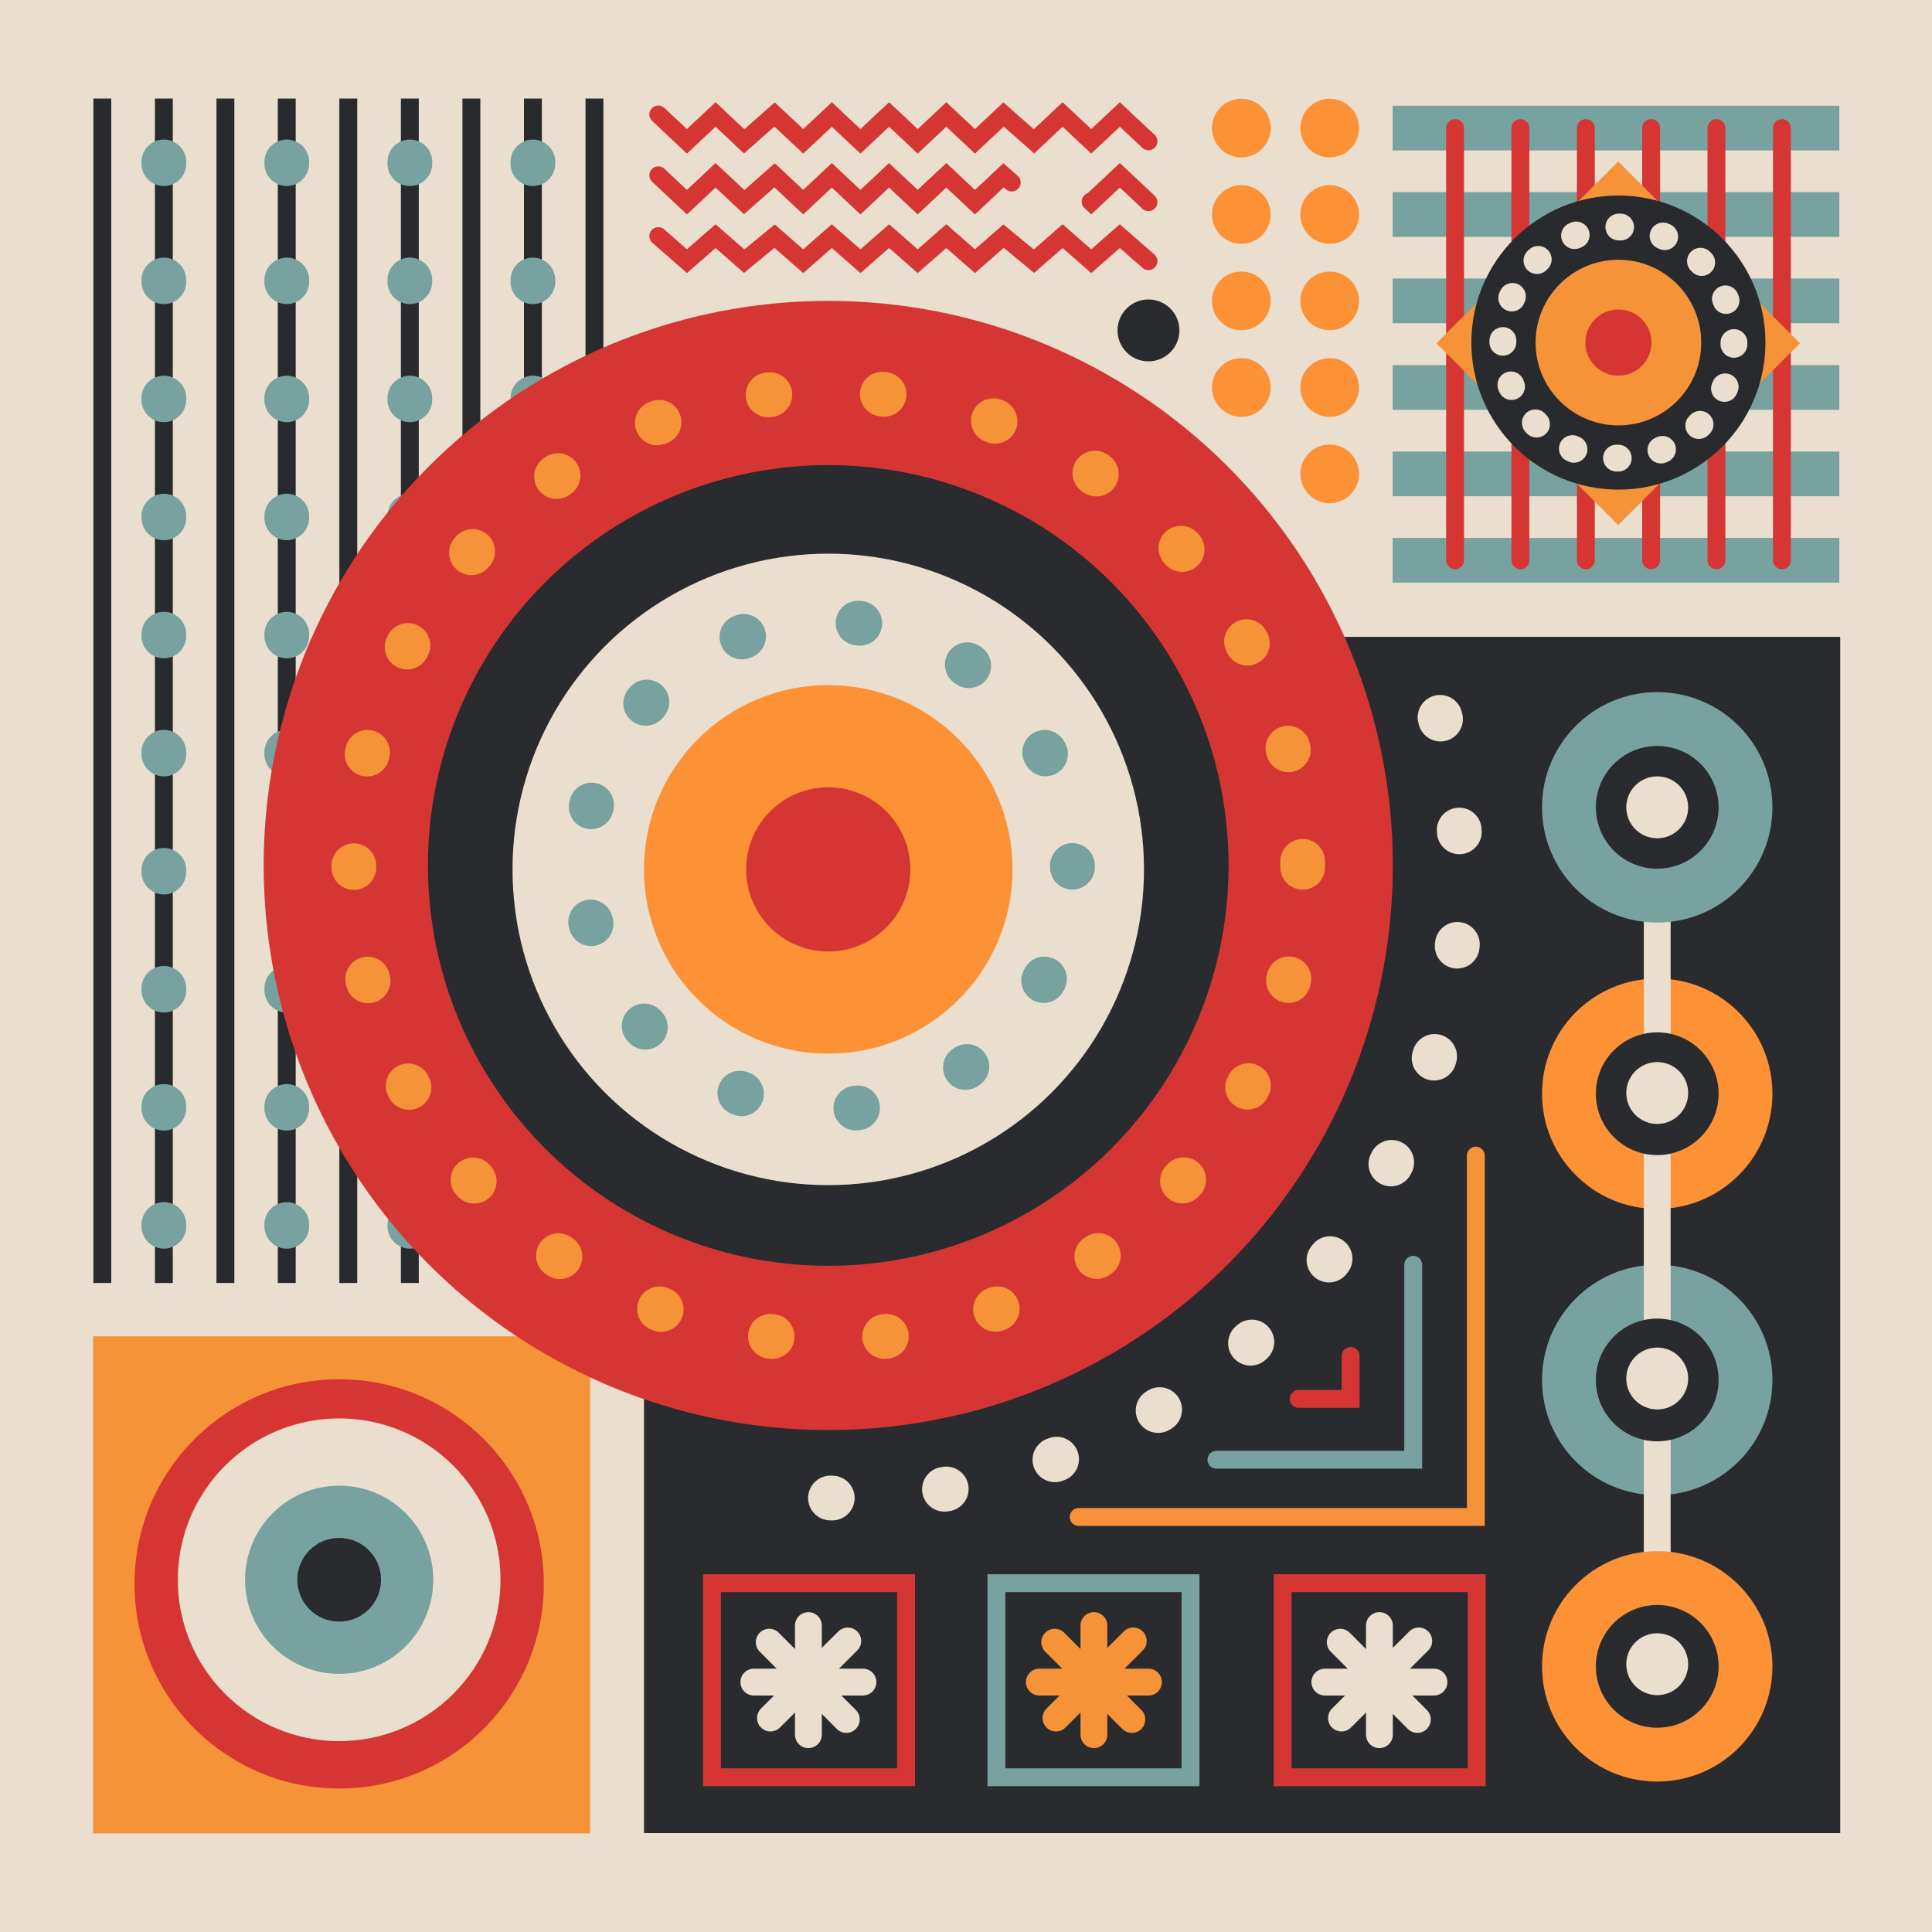
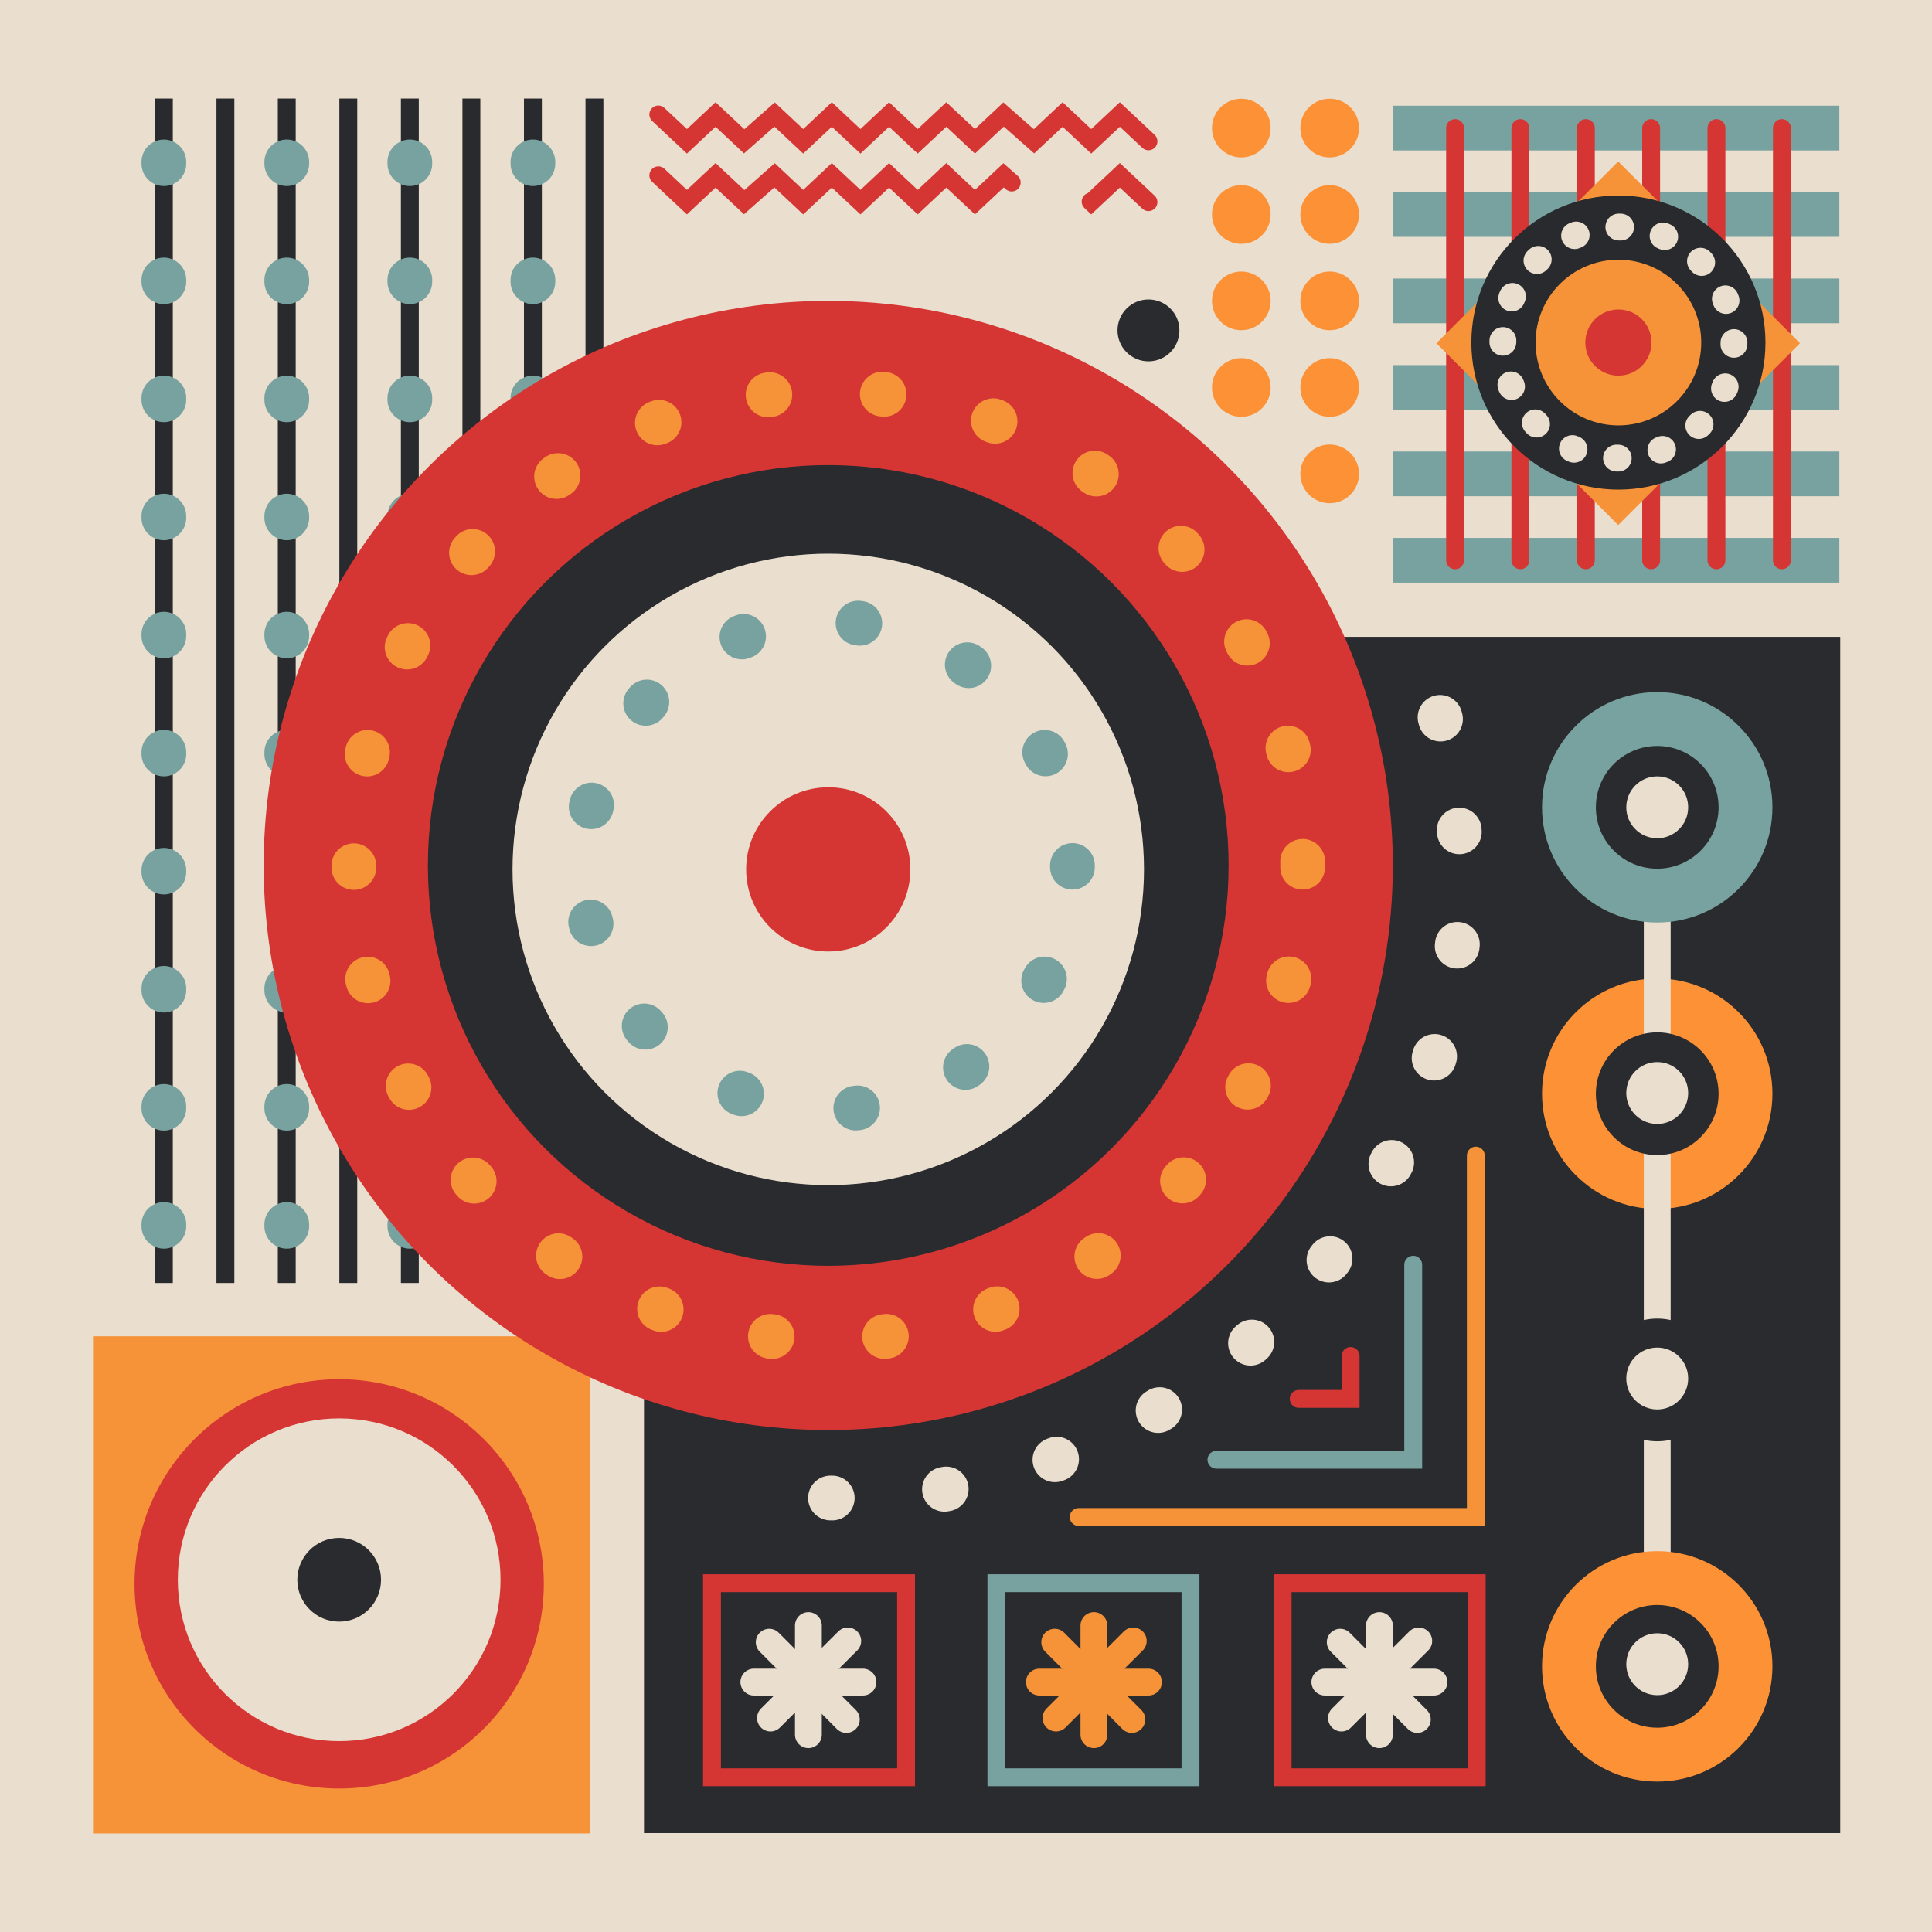
<svg xmlns="http://www.w3.org/2000/svg" id="b" data-name="Layer 2" viewBox="0 0 1080 1080">
  <defs>
    <style>.d {
        fill: #eadece;
      }

      .d, .e, .f, .g, .h, .i, .j {
        stroke-width: 0px;
      }

      .k, .l, .m, .n, .o, .p, .q, .r, .s, .t, .u {
        fill: none;
        stroke-miterlimit: 10;
      }

      .k, .l, .p {
        stroke: #78a29f;
      }

      .k, .m, .o, .p {
        stroke-width: 25px;
      }

      .l, .r, .s, .t {
        stroke-width: 10px;
      }

      .e {
        fill: #292b2f;
      }

      .f {
        fill: #fd9136;
      }

      .m, .n, .o, .p, .q, .u {
        stroke-linecap: round;
      }

      .m, .o, .p {
        stroke-dasharray: 0 0 1 63;
      }
.p {        stroke-dasharray: 0 0 1 65;
animation:move 20s linear infinite;
}
.m {animation: move2 20s linear infinite;}
.o {animation: move3 20s linear infinite;}

.p:nth-of-type(even) {stroke-dashoffset:330;}
.s,.l,.r {stroke-dasharray:600 60;stroke-linecap:round;animation:move 10s linear infinite;}
.s:nth-of-type(even) {stroke-dashoffset:330;}

      .m, .q, .u {
        stroke: #eadece;
      }

      .n, .o, .r {
        stroke: #f69338;
      }

      .n, .q, .u {
        stroke-width: 15px;
      }

      .g {
        fill: #78a29f;
      }

      .q {
        stroke-dasharray: 0 0 .98 24.41;
      }

      .h {
        fill: #d53633;
      }

      .i {
        fill: #f69338;
      }

      .s {
        stroke: #d53633;
      }

      .j {
        fill: #282a2e;
      }
      
    .cc1, .cc2, .cc3, .cc4 {
    transform-origin: 50% 50%;
    transform-box: border-box;
    animation: spin 10s linear infinite;
}
.cc2 {animation-delay:1s;}
.cc3 {animation-delay:2s;}
.cc4 {animation-delay:3s;}

      .t {
        stroke: #282a2e;
      }
      @keyframes move {
to { stroke-dashoffset:660;}
}
      @keyframes move2 {
to { stroke-dashoffset:640;}
}
      @keyframes move3 {
to { stroke-dashoffset:-640;}
}

@keyframes spin {
70%,100% {transform:rotate3d(1, 1, 0, 360deg)}
}

@keyframes scale {
50% {transform:scale(.8)}
}
@keyframes rotate {
100% {transform:rotate(360deg)}
}
@keyframes rotate2 {
100% {transform:rotate(-360deg)}
}

.sc1, .sc2, .f, .g { transform-origin: 50% 50%;
    transform-box: border-box;
    animation: scale 10s linear infinite;}
    .sc2 {animation-delay:1s;}

.ast {transform-origin: 50% 50%;
    transform-box: border-box;
    animation: rotate 10s linear infinite;}
    .ast2 {transform-origin: 50% 50%;
    transform-box: border-box;
    animation: rotate2 30s linear infinite;}

    .ast:nth-of-type(even) {animation: rotate2 10s linear infinite;}
    
    .g {animation-delay:3s;}
    .q {animation:move 30s linear infinite;}
    .sm {animation:sm 3s linear infinite;}
        .sm:nth-of-type(even) {animation:sm2 1s linear infinite;}

    
    @keyframes sm {
    50% {fill:#292b2f;}
    }
     @keyframes sm2 {
    50% {fill:#d53633;}
    }</style>
  </defs>
  <g id="c" data-name="Layer 1">
    <g>
      <rect width="1080" height="1080" class="d" />
      <g>
        <line x1="778.5" x2="1028.2" y1="264.9" y2="264.9" class="k" />
        <line x1="778.5" x2="1028.2" y1="313.2" y2="313.2" class="k" />
        <line x1="778.5" x2="1028.2" y1="216.6" y2="216.6" class="k" />
        <line x1="778.5" x2="1028.2" y1="168.2" y2="168.2" class="k" />
        <line x1="778.5" x2="1028.2" y1="119.9" y2="119.9" class="k" />
-         <line x1="57.2" x2="57.2" y1="717.2" y2="55.1" class="t" />
        <line x1="91.6" x2="91.6" y1="717.2" y2="55.1" class="t" />
        <line x1="126" x2="126" y1="717.2" y2="55.1" class="t" />
        <line x1="160.3" x2="160.3" y1="717.2" y2="55.1" class="t" />
        <line x1="194.7" x2="194.7" y1="717.2" y2="55.1" class="t" />
        <line x1="229.1" x2="229.1" y1="717.2" y2="55.1" class="t" />
        <line x1="263.5" x2="263.5" y1="717.2" y2="55.1" class="t" />
        <line x1="297.9" x2="297.9" y1="717.2" y2="55.1" class="t" />
        <line x1="332.3" x2="332.3" y1="717.2" y2="55.1" class="t" />
        <line x1="778.5" x2="1028.2" y1="71.6" y2="71.6" class="k" />
        <rect width="277.9" height="277.9" x="52" y="747" class="i" />
        <rect width="668.7" height="668.7" x="360" y="356" class="e" />
        <circle cx="743.3" cy="71.6" r="16.4" class="f sm" />
        <circle cx="693.9" cy="71.6" r="16.4" class="f sm" />
        <circle cx="693.9" cy="119.9" r="16.4" class="f sm" />
        <circle cx="693.9" cy="168.2" r="16.4" class="f sm" />
        <circle cx="693.9" cy="216.6" r="16.4" class="f sm" />
        <circle cx="743.3" cy="119.9" r="16.4" class="f sm" />
        <circle cx="743.3" cy="168.2" r="16.4" class="f sm" />
        <circle cx="743.3" cy="216.6" r="16.4" class="f sm" />
        <circle cx="743.3" cy="264.9" r="16.4" class="f sm" />
        <path d="M805 401a347 347 0 0 1-384 433" class="m" />
        <circle cx="926.4" cy="611.4" r="64.4" class="f" />
-         <circle cx="926.4" cy="771.4" r="64.4" class="g" />
        <line x1="926.4" x2="926.4" y1="451.3" y2="969.7" class="u" />
        <circle cx="926.4" cy="931.5" r="64.4" class="f" />
        <circle cx="926.4" cy="451.3" r="64.4" class="g" />
        <circle cx="926.4" cy="451.3" r="34.3" class="e" />
        <circle cx="926.4" cy="611.4" r="34.3" class="e" />
        <circle cx="926.4" cy="771.4" r="34.3" class="e" />
        <circle cx="926.4" cy="931.5" r="34.3" class="e" />
        <circle cx="926.4" cy="451.3" r="17.3" class="d" />
        <circle cx="926.4" cy="611" r="17.3" class="d" />
        <circle cx="926.4" cy="770.6" r="17.3" class="d" />
        <circle cx="926.4" cy="930.3" r="17.3" class="d" />
        <rect width="108.5" height="108.5" x="398" y="885" class="s" />
        <rect width="108.5" height="108.5" x="557" y="885" class="l" />
        <rect width="108.5" height="108.5" x="717" y="885" class="s" />
        <g class="ast">
          <g>
            <line x1="451.9" x2="451.9" y1="908.7" y2="969.7" class="u" />
            <line x1="421.4" x2="482.4" y1="940.3" y2="940.3" class="u" />
          </g>
          <g>
            <line x1="473.9" x2="430.7" y1="917.3" y2="960.4" class="u" />
            <line x1="430" x2="473.1" y1="918" y2="961.2" class="u" />
          </g>
        </g>
        <line x1="297.9" x2="297.9" y1="685.5" y2="55.1" class="p" />
        <line x1="229.1" x2="229.1" y1="685.5" y2="55.1" class="p" />
        <line x1="160.3" x2="160.3" y1="685.5" y2="55.1" class="p" />
        <g class="ast">
          <g>
            <line x1="611.5" x2="611.5" y1="908.7" y2="969.7" class="n" />
            <line x1="581" x2="642" y1="940.3" y2="940.3" class="n" />
          </g>
          <g>
            <line x1="633.5" x2="590.3" y1="917.3" y2="960.4" class="n" />
            <line x1="589.6" x2="632.7" y1="918" y2="961.2" class="n" />
          </g>
        </g>
        <g class="ast">
          <g>
            <line x1="771.1" x2="771.1" y1="908.7" y2="969.7" class="u" />
            <line x1="740.6" x2="801.6" y1="940.3" y2="940.3" class="u" />
          </g>
          <g>
            <line x1="793.1" x2="749.9" y1="917.3" y2="960.4" class="u" />
            <line x1="749.2" x2="792.3" y1="918" y2="961.2" class="u" />
          </g>
        </g>
        <g>
          <circle cx="189.6" cy="885.4" r="114.4" class="h cc1" />
          <circle cx="189.6" cy="883.1" r="90.2" class="d cc2" />
-           <circle cx="189.6" cy="883.1" r="52.6" class="g cc3" />
          <circle cx="189.6" cy="883.1" r="23.4" class="e cc4" />
        </g>
        <g>
          <circle cx="463" cy="483.8" r="315.6" class="h" />
          <circle cx="463" cy="483.8" r="265.2" class="o" />
          <g>
            <circle cx="463" cy="483.8" r="223.8" class="e" />
            <circle cx="463" cy="486" r="176.5" class="d" />
-             <circle cx="463" cy="486" r="103" class="f sc1" />
            <circle cx="463" cy="486" r="45.9" class="h sc2" />
          </g>
          <circle cx="463" cy="483.8" r="136.5" class="p" />
        </g>
        <line x1="91.6" x2="91.6" y1="685.5" y2="55.1" class="p" />
        <polyline points="368 64 384 79 400 64 416 79 433 64 449 79 465 64 481 79 497 64 513 79 529 64 545 79 561 64 578 79 594 64 610 79 626 64 642 79" class="s" />
        <polyline points="368 98 384 113 400 98 416 113 433 98 449 113 465 98 481 113 497 98 513 113 529 98 545 113 561 98 578 113 594 98 610 113 626 98 642 113" class="s" />
-         <polyline points="368 132 384 146 400 132 416 146 433 132 449 146 465 132 481 146 497 132 513 146 529 132 545 146 561 132 578 146 594 132 610 146 626 132 642 146" class="s" />
        <circle cx="642" cy="184.7" r="17.3" class="e sm" />
        <line x1="813.4" x2="813.4" y1="71.6" y2="313.2" class="s" />
        <line x1="849.9" x2="849.9" y1="71.6" y2="313.2" class="s" />
        <line x1="886.5" x2="886.5" y1="71.6" y2="313.2" class="s" />
        <line x1="923" x2="923" y1="71.6" y2="313.2" class="s" />
        <line x1="959.5" x2="959.5" y1="71.6" y2="313.2" class="s" />
        <line x1="996.1" x2="996.1" y1="71.6" y2="313.2" class="s" />
        <g class="ast2">
          <rect width="143.7" height="143.7" x="833" y="120" class="i" transform="translate(400.41 -583.61) rotate(45)" />
          <g>
            <circle cx="904.7" cy="191.5" r="82.2" class="j" />
            <g>
              <circle cx="904.7" cy="191.5" r="46.3" class="i sc1" />
              <circle cx="904.7" cy="191.5" r="18.5" class="h sc2" />
              <circle cx="904.7" cy="191.5" r="64.6" class="q" />
            </g>
          </g>
        </g>
        <polyline points="603 848 825 848 825 646" class="r" />
        <polyline points="680 816 790 816 790 707" class="l" />
        <polyline points="726 782 755 782 755 758" class="s" />
      </g>
    </g>
  </g>
</svg>